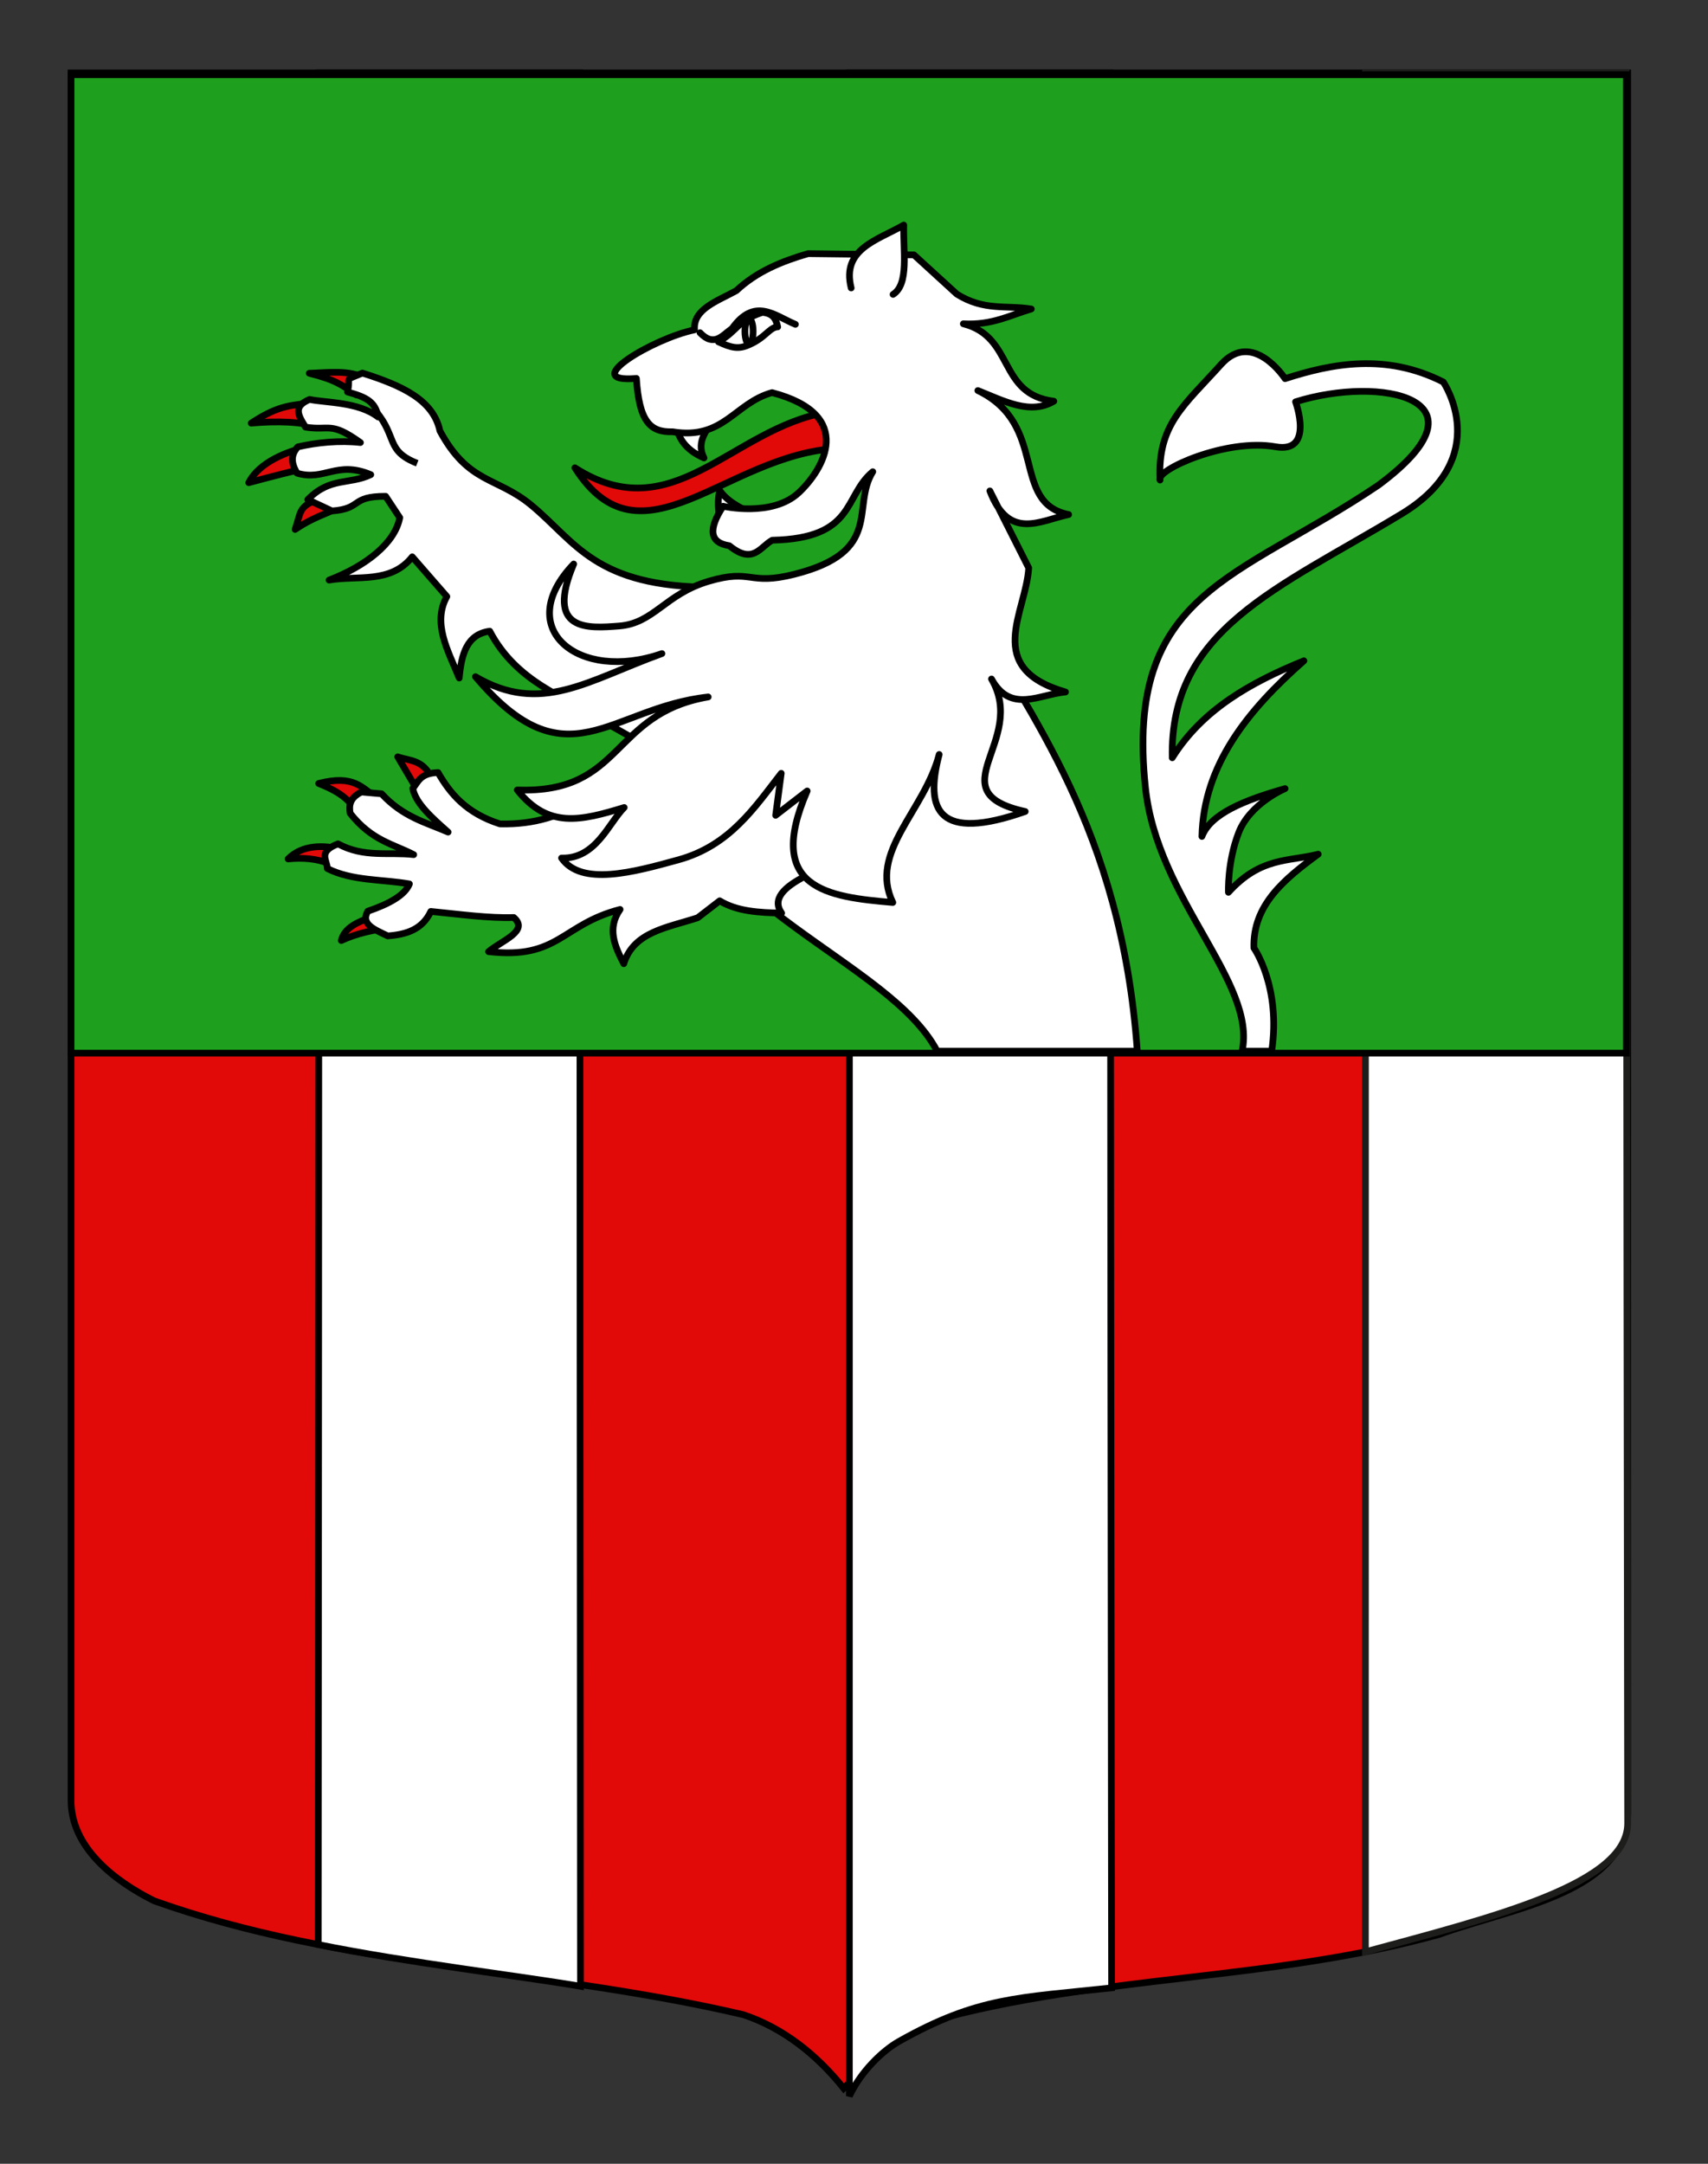
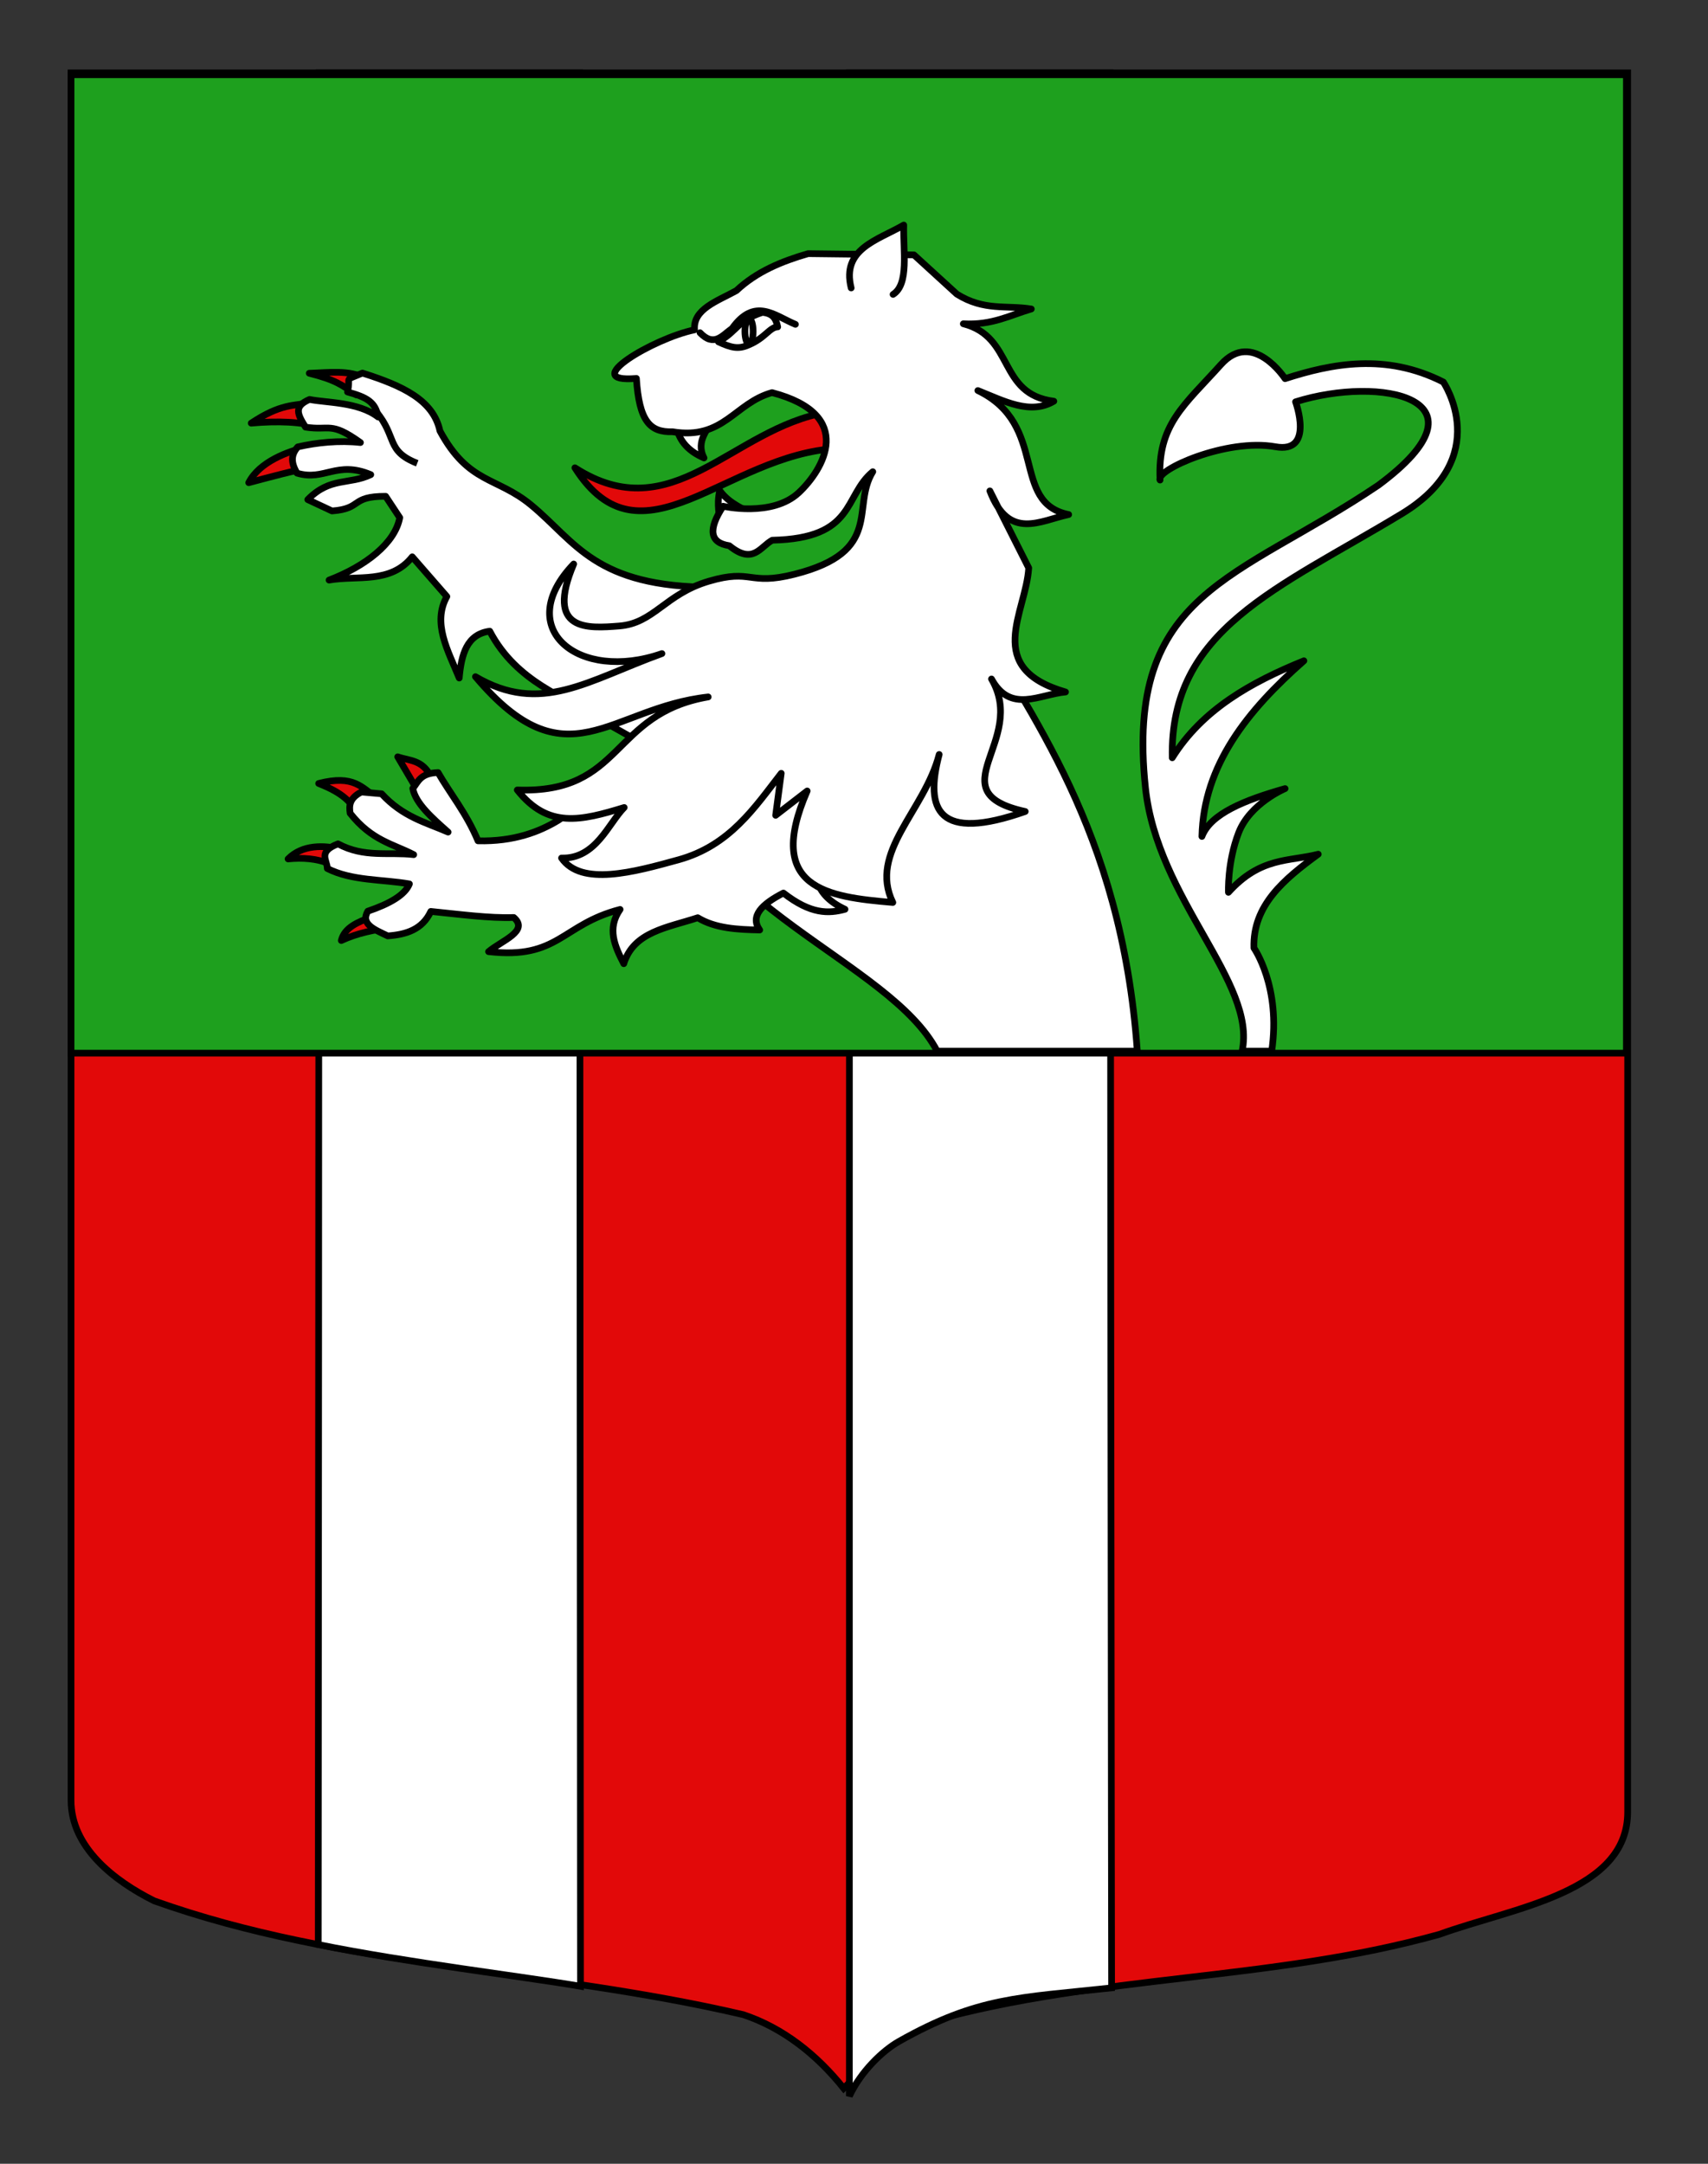
<svg xmlns="http://www.w3.org/2000/svg" version="1.0" id="Calque_2" x="0px" y="0px" width="255.118px" height="323.149px" viewBox="0 0 255.118 323.149" enable-background="new 0 0 255.118 323.149" xml:space="preserve">
  <rect x="0" y="0" width="255.118" height="323.149" fill="#333333" stroke="none" />
  <path fill="#E20909" stroke="#000000" d="M10.613,10.88c78,0,154.505,0,232.505,0c0,135.583,0,149.083,0,259.75  c0,12.041-17.099,14.25-28.099,18.25c-25,7-51,6-76,13c-5,2-9,6-13,10c-4-5-9-9-15-11c-30-7-60-7-88-17c-6-3-12.406-8-12.406-15  C10.613,245.339,10.613,147.255,10.613,10.88z" />
  <path fill="#FFFFFF" stroke="#000000" d="M126.867,313.046c1.703-3.666,4.97-6.793,7.399-8.166c11.801-6.666,17.94-6.5,31.771-8  c0,0-0.22-149.625-0.22-286c-26.54,0-12.395,0-38.935,0C126.883,146.464,126.867,313.046,126.867,313.046z" />
-   <path fill="#FFFFFF" stroke="#1D1D1B" d="M203.947,291.494c19.586-5.304,39.171-10.194,39.171-19.194c0,0-0.22-125.045-0.22-261.419  c-26.54,0-12.395,0-38.935,0C203.963,146.464,203.947,291.494,203.947,291.494z" />
  <path fill="#FFFFFF" stroke="#000000" d="M86.705,296.643c-8.682-1.49-25.749-3.513-39.171-6.23c0,0,0.118-143.158,0.118-279.532  c26.54,0,12.395,0,38.935,0C86.587,146.463,86.705,296.643,86.705,296.643z" />
  <rect x="10.613" y="11.162" fill="#1EA01E" stroke="#000000" width="232.314" height="146.123" />
  <g id="Lion">
    <path id="Queue_3_" fill="#FFFFFF" stroke="#000000" stroke-linecap="round" stroke-linejoin="round" d="M189.949,156.984   c1.421-9.619-2.652-15.404-2.652-15.404c-0.214-6.381,4.516-10.285,9.604-14.009c-4.396,1.126-8.612,0.372-13.415,5.695   c0,0-0.188-4.466,1.521-8.89c1.705-4.425,6.94-6.602,6.94-6.602c-5.989,1.705-11.125,3.724-12.423,7.149   c0.243-10.646,6.797-18.811,15.233-26.235c-7.935,3.222-15.16,7.268-19.663,14.483c-0.388-19.178,15.687-25.195,34.241-36.413   c13.927-8.42,6.249-19.704,6.249-19.704c-8.6-4.372-16.724-2.737-23.636-0.504c0,0-4.823-7.396-9.564-2.122   c-5.502,6.118-9.522,8.987-9.112,17.265c-0.735-1.493,9.955-6.286,17.234-4.975c5.86,1.056,3.008-6.709,3.008-6.709   c12.656-3.987,29.909-0.543,12.363,12.457C184.8,86.68,168.004,88.245,171.09,117.638c1.752,16.695,16.646,29.066,14.441,39.346   H189.949z" />
    <g id="Griffes_d">
      <path id="path3249" fill="#E20909" stroke="#000000" stroke-linecap="round" stroke-linejoin="round" d="M45.814,66.744    c-2.799,0.658-7.064,2.211-8.664,5.344c3.664-0.967,6.567-1.781,9.152-2.198L45.814,66.744z" />
      <path id="path3247" fill="#E20909" stroke="#000000" stroke-linecap="round" stroke-linejoin="round" d="M46.694,60.116    c-2.837,0.482-4.798,0.168-9.169,3.08c3.786-0.348,7.779-0.246,10.194,0.678L46.694,60.116z" />
      <path id="path3245" fill="#E20909" stroke="#000000" stroke-linecap="round" stroke-linejoin="round" d="M54.666,56.511    c-2.573-1.306-5.566-0.854-8.473-0.766c3.881,0.971,4.908,1.75,7,3.216L54.666,56.511z" />
-       <path id="path4220" fill="#E20909" stroke="#000000" stroke-linecap="round" stroke-linejoin="round" d="M48.219,74.361    c-3.713,1.134-3.183,1.94-4.139,4.708c3.547-2.406,5.721-2.431,7.229-3.922L48.219,74.361z" />
    </g>
    <path id="Anterieur_d" fill="#FFFFFF" stroke="#000000" stroke-linecap="round" stroke-linejoin="round" d="M65.713,64.361   c4.276,7.914,8.447,6.812,13.588,11.037c6.709,5.514,9.529,12.305,27.214,12.305l-4.843,26.57l-13.991-7.907   c-2.832-2.187-10.477-4.349-14.528-12.1c-3.442,0.448-4.239,3.488-4.56,6.994c-1.675-4.088-4.056-8.197-1.849-12.172l-5.168-5.928   c-3.237,4.068-8.151,2.736-12.424,3.474c5.493-2.097,9.855-5.534,10.558-9.324l-2.107-3.19c-5.356-0.005-3.394,1.849-8.016,2.188   l-3.616-1.694c3.317-3.406,6.19-2.188,9.408-3.728c-5.094-2.141-6.925,1.005-11.012-0.225c-0.952-1.604-0.905-2.753,0.108-3.918   c2.825-0.655,6.177-1,9.36-0.65c-4.505-3.223-4.521-1.725-8.202-2.302c-1.193-1.915-1.819-3.1,0.606-4.136   c2.428,0.512,7.301,0.341,10.244,2.627c-0.387-2.22-1.672-2.952-4.579-3.743c0.576-2.458-0.742-1.563,2.235-2.82   C60.128,57.612,64.721,59.744,65.713,64.361z" />
    <path id="Corps" fill="#FFFFFF" stroke="#000000" stroke-linecap="round" stroke-linejoin="round" d="M169.871,156.984   c-2.354-33.371-16.482-50.569-24.468-65.311l-47.075,21.318c5.517,22.573,34.585,30.476,41.65,43.992H169.871z" />
    <g id="Griffes_g">
      <path id="path2264" fill="#E20909" stroke="#000000" stroke-linecap="round" stroke-linejoin="round" d="M64.356,115.986    c-1.258-2.553-3.207-2.35-4.951-2.958l2.873,4.886L64.356,115.986z" />
      <path id="path2266" fill="#E20909" stroke="#000000" stroke-linecap="round" stroke-linejoin="round" d="M56.31,119.195    c-2.25-1.536-3.418-3.552-8.713-2.187c3.725,1.474,4.671,2.698,5.958,4.558L56.31,119.195z" />
      <path id="path2268" fill="#E20909" stroke="#000000" stroke-linecap="round" stroke-linejoin="round" d="M51.17,126.889    c-2.805-0.726-6.024-0.758-8.139,1.388c2.138-0.204,4.251-0.092,6.293,0.763L51.17,126.889z" />
      <path id="path2270" fill="#E20909" stroke="#000000" stroke-linecap="round" stroke-linejoin="round" d="M55.491,136.939    c-2.034,0.77-4.031,1.564-4.512,3.523c2.408-1.119,5.007-1.642,7.681-1.934L55.491,136.939z" />
    </g>
-     <path id="Anterieur_g" fill="#FFFFFF" stroke="#000000" stroke-linecap="round" stroke-linejoin="round" d="M65.43,115.378   c-2.657,0.09-2.954,1.366-3.774,2.381c0.424,2.227,2.855,4.367,5.274,6.51c-3.348-1.453-6.753-2.264-9.924-5.716l-3.029-0.271   c-1.827,0.943-1.843,2.051-1.681,3.172c3.241,4.102,6.349,4.553,9.499,6.183c-3.758-0.435-7.397,0.5-11.307-1.611   c-3.113,1.201-1.588,2.449-1.601,3.682c3.703,1.869,8.158,1.589,12.265,2.301c-0.642,1.632-2.91,2.952-6.217,4.075   c-1.135,1.947,1.073,2.767,2.978,3.689c2.731-0.201,5.161-0.928,6.435-3.655c4.254,0.421,8.718,1.038,12.388,0.905   c2.359,2.021-1.826,3.46-3.762,5.1c10.463,1.209,10.915-4.043,19.646-6.303c-1.994,2.85-0.804,5.481,0.551,8.104   c1.485-4.803,6.525-5.37,11.047-6.866l3.277-2.526c2.574,1.574,5.877,1.771,9.252,1.832c-1.471-2.078,0.319-3.865,3.547-5.521   c4.096,3.199,6.767,3.09,9.199,2.429c-9.258-4.329-1.126-12.991-0.528-19.776l-13.069-13.245l-29.244,19.738   c-2.803,1.7-6.629,3.195-11.979,3.059C69.675,121.445,67.258,118.558,65.43,115.378z" />
+     <path id="Anterieur_g" fill="#FFFFFF" stroke="#000000" stroke-linecap="round" stroke-linejoin="round" d="M65.43,115.378   c-2.657,0.09-2.954,1.366-3.774,2.381c0.424,2.227,2.855,4.367,5.274,6.51c-3.348-1.453-6.753-2.264-9.924-5.716l-3.029-0.271   c-1.827,0.943-1.843,2.051-1.681,3.172c3.241,4.102,6.349,4.553,9.499,6.183c-3.758-0.435-7.397,0.5-11.307-1.611   c-3.113,1.201-1.588,2.449-1.601,3.682c3.703,1.869,8.158,1.589,12.265,2.301c-0.642,1.632-2.91,2.952-6.217,4.075   c-1.135,1.947,1.073,2.767,2.978,3.689c2.731-0.201,5.161-0.928,6.435-3.655c4.254,0.421,8.718,1.038,12.388,0.905   c2.359,2.021-1.826,3.46-3.762,5.1c10.463,1.209,10.915-4.043,19.646-6.303c-1.994,2.85-0.804,5.481,0.551,8.104   c1.485-4.803,6.525-5.37,11.047-6.866c2.574,1.574,5.877,1.771,9.252,1.832c-1.471-2.078,0.319-3.865,3.547-5.521   c4.096,3.199,6.767,3.09,9.199,2.429c-9.258-4.329-1.126-12.991-0.528-19.776l-13.069-13.245l-29.244,19.738   c-2.803,1.7-6.629,3.195-11.979,3.059C69.675,121.445,67.258,118.558,65.43,115.378z" />
    <g id="Tete" transform="matrix(0.984,-0.176,0.176,0.984,-23.517,33.088)">
      <path id="Langue" fill="#E20909" stroke="#000000" stroke-linecap="round" stroke-linejoin="round" d="M139.738,53.944    c-14.41-0.108-25.771,13.351-38.496,1.536c7.004,17.113,22.602,1.995,39.087,4.059L139.738,53.944z" />
      <g id="Dents">
        <path id="path2476" fill="#FFFFFF" stroke="#000000" stroke-linecap="round" stroke-linejoin="round" d="M121.059,67.766     c0.288-1.708-0.007-2.918,0.884-5.14c1.096,2.308,3.176,3.356,4.847,4.928" />
        <path id="path2474" fill="#FFFFFF" stroke="#000000" stroke-linecap="round" stroke-linejoin="round" d="M117.254,52.3     c0.101,2.139,1.257,3.815,3.239,5.129c-0.84-2.741,1.402-4.157,2.829-5.924" />
      </g>
      <path id="Contour" fill="#FFFFFF" stroke="#000000" stroke-linecap="round" stroke-linejoin="round" d="M123.556,105.841    l-1.927,6.033l5.278-2.752c-8.815,13.235,0.152,16.104,9.664,18.653c-2.272-8.064,7.039-12.577,10.712-20.547    c-3.657,7.855-2.426,12.857,11.158,10.65c-12.667-5.239,2.271-10.259-1.477-20.378c1.875,5.632,6.672,3.523,10.548,3.863    c-11.554-5.715-3.729-12.665-2.15-19.217l-3.69-12.349c1.5,7.85,6.596,5.694,10.969,5.55c-8.32-3.281-0.52-13.697-10.095-20.623    c3.542,2.196,7.029,5.005,10.893,3.566c-8.109-2.516-4.037-10.482-11.276-13.768c4.235,0.996,7.077-0.038,10.388-0.388    c-3.513-1.247-6.968-0.889-10.558-4.146l-5.278-6.898l-15.537-2.968c-4.063,0.431-8.007,1.266-11.526,3.552    c-3.085,1.049-6.888,1.572-7.18,4.667c-6.204,0.15-18.7,4.797-9.833,5.617c-0.709,6.317,0.539,8.302,3.916,8.793    c7.313,2.588,9.873-2.605,15.665-3.138c11.838,5.481,5.492,12.704,1.293,15.418c-4.564,2.95-11.478,0.004-11.478,0.004    c-2.877,3.039-2.921,5.027-0.136,5.964c3.003,3.494,4.502,0.974,6.469,0.326c12.377,1.932,11.596-4.607,16.585-7.43    c-4.155,4.621-0.404,12.046-14.222,13.018c-7.134,0.505-5.993-1.975-12.779-1.226c-6.788,0.749-9.174,4.75-14.371,4.226    c-4.646-0.469-11.071-1.077-5.047-10.312c-10.803,7.886-2.347,17.584,10.62,15.494c-11.674,2-19.387,5.886-28.034-1.507    c10.648,18.43,18.846,8.095,33.699,9.101c-14.88-0.091-14.912,12.035-30.526,8.66c3.508,6.539,8.566,6.194,15.266,5.39    c-2.749,1.931-5.529,6.839-10.546,5.784c2.164,4.711,10.217,3.978,17.164,3.333C114.078,115.122,118.719,110.193,123.556,105.841z    " />
      <path id="Oreille" fill="#FFFFFF" stroke="#000000" stroke-linecap="round" stroke-linejoin="round" d="M146.61,36.305    c-0.426-6.016,5.131-6.325,9.389-7.871c-0.787,3.808-0.743,8.829-3.395,9.918" />
      <g id="Oeil">
        <path id="path3449" fill="#FFFFFF" stroke="#000000" stroke-linecap="round" stroke-linejoin="round" d="M123.198,38.909     c1.703,2.566,3.249,0.934,4.828,0.222c4.185-4.083,6.62-0.735,9.425,1.053" />
        <path id="path3451" fill="#FFFFFF" stroke="#000000" stroke-linecap="round" stroke-linejoin="round" d="M125.669,40.737     c1.693,1.187,2.724,1.655,4.359,1.242c2.65-0.587,3.539-2.054,4.749-1.883c-0.041-1.055-0.194-2.071-1.871-2.54     C128.878,38.15,128.968,39.516,125.669,40.737z" />
        <ellipse transform="matrix(-0.984 -0.176 0.176 -0.984 251.694 102.311)" fill="none" stroke="#000000" cx="130.378" cy="40.009" rx="0.614" ry="1.898" />
      </g>
    </g>
    <path id="path4248" fill="#FFFFFF" stroke="#000000" d="M56.153,61.433c3.222,3.838,1.431,5.894,6.167,7.758" />
  </g>
</svg>